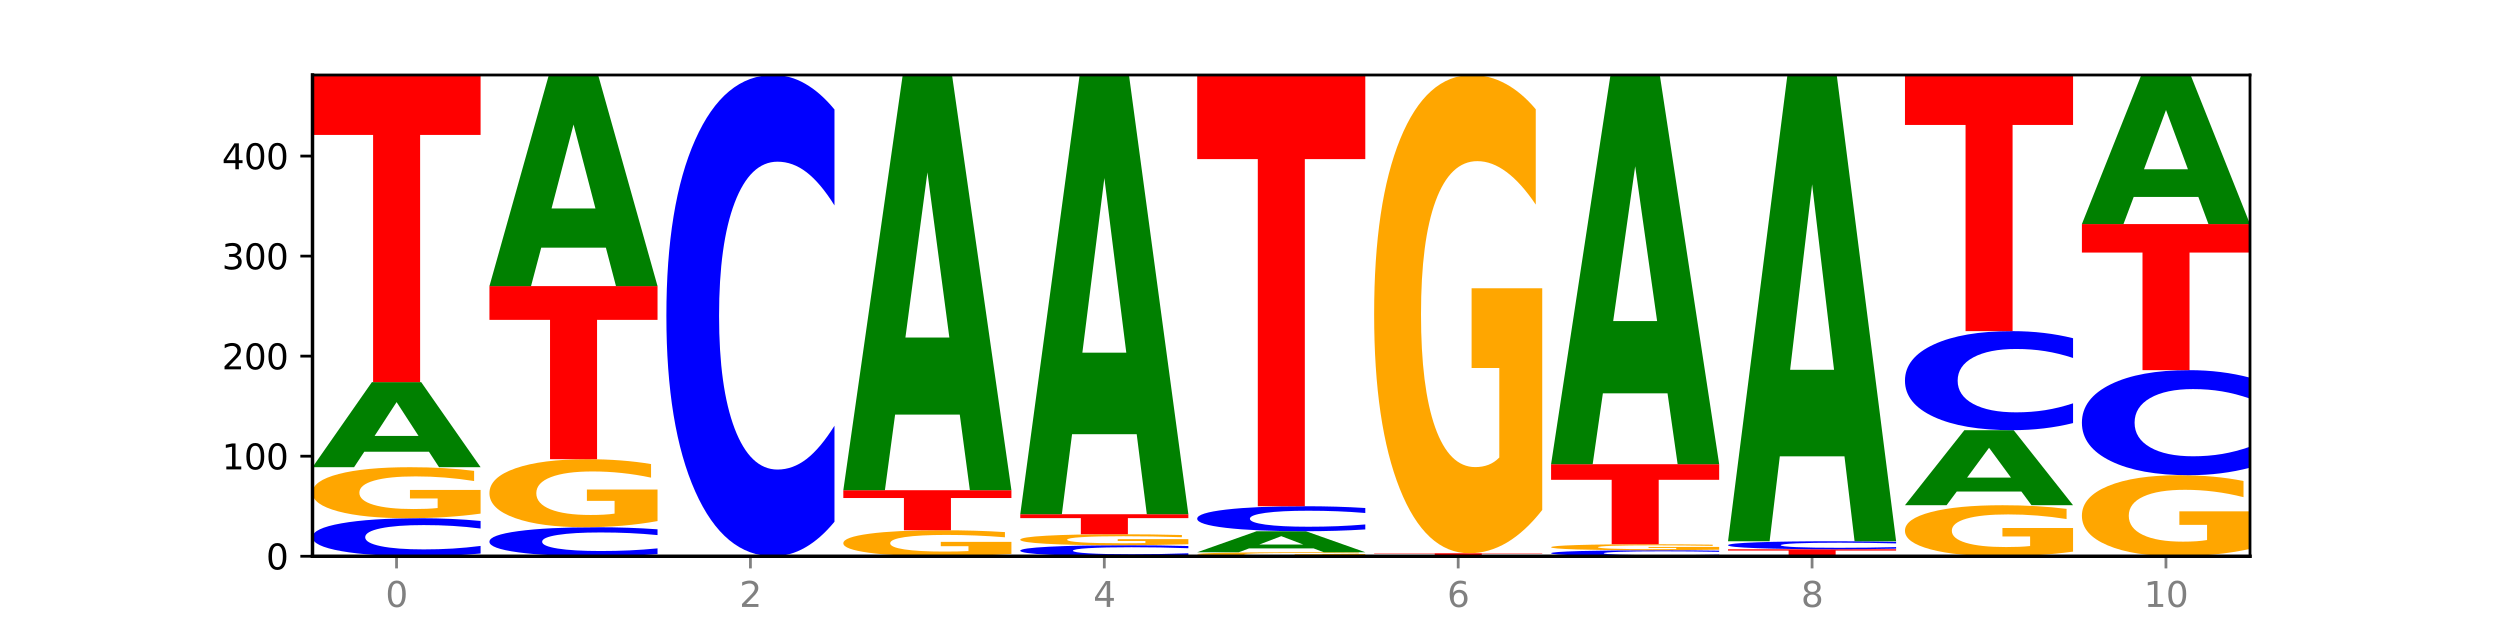
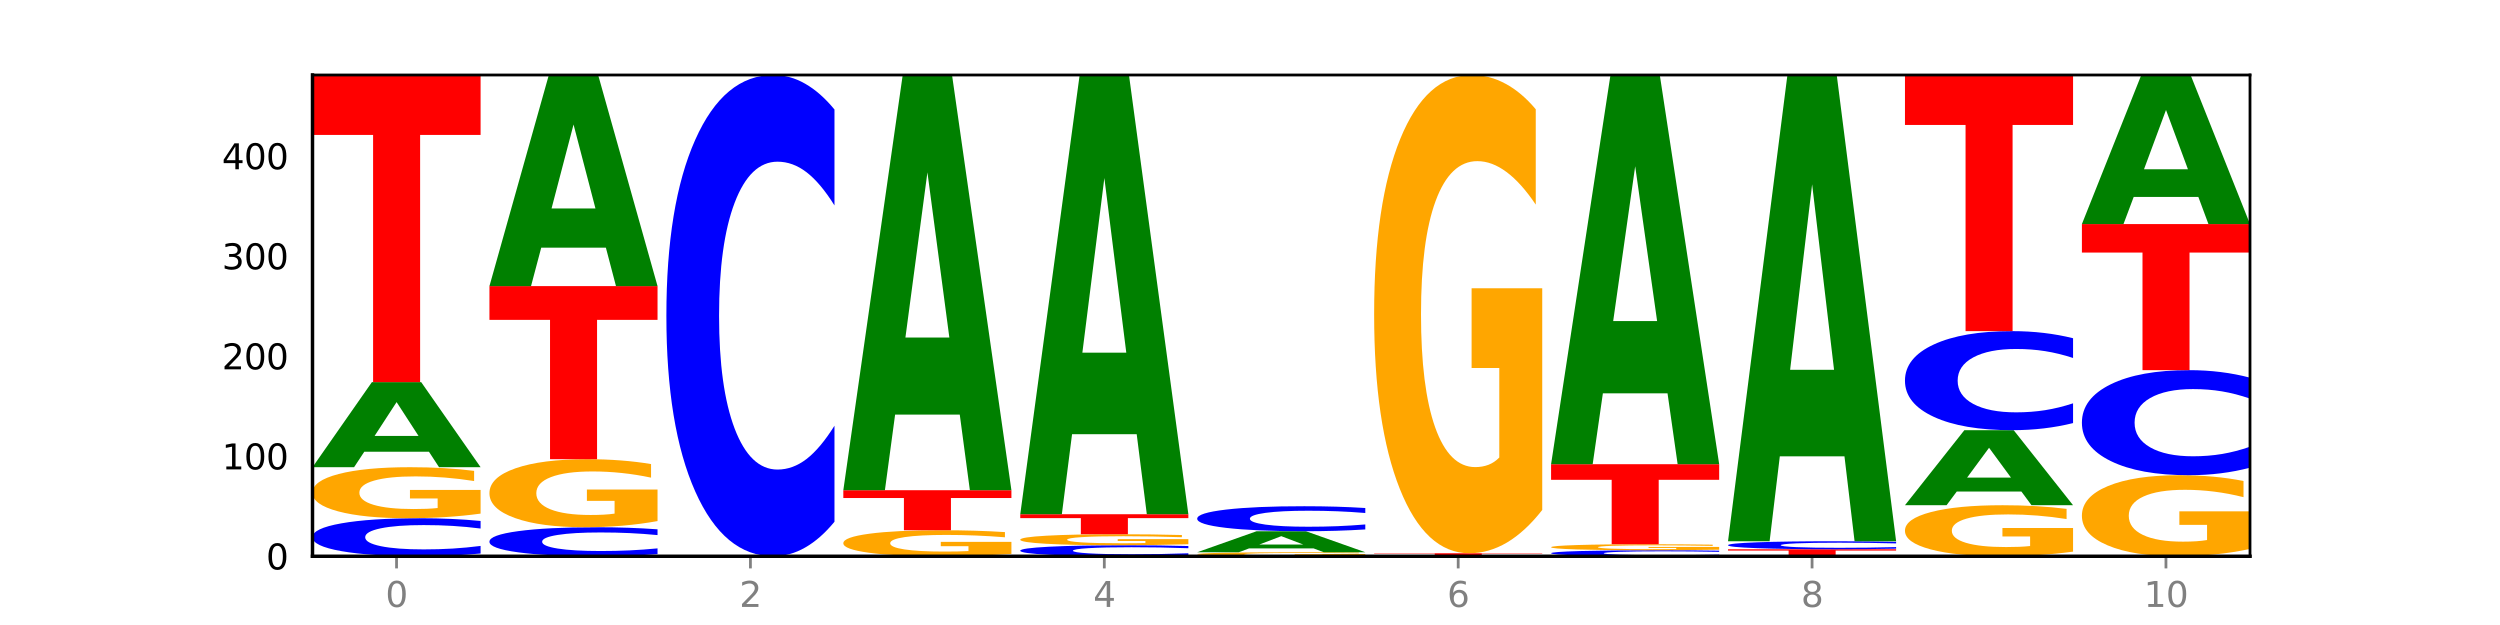
<svg xmlns="http://www.w3.org/2000/svg" xmlns:xlink="http://www.w3.org/1999/xlink" width="720pt" height="180pt" viewBox="0 0 720 180" version="1.1">
  <defs>
    <style type="text/css">*{stroke-linejoin: round; stroke-linecap: butt}</style>
  </defs>
  <g id="figure_1">
    <g id="patch_1">
      <path d="M 0 180  L 720 180  L 720 0  L 0 0  z " style="fill: #ffffff" />
    </g>
    <g id="axes_1">
      <g id="patch_2">
        <path d="M 90 160.2  L 648 160.2  L 648 21.6  L 90 21.6  z " style="fill: #ffffff" />
      </g>
      <g id="line2d_1">
        <path d="M 90 160.2  L 648 160.2  " clip-path="url(#pfed59da626)" style="fill: none; stroke: #000000; stroke-width: 0.5; stroke-linecap: square" />
      </g>
      <g id="patch_3">
        <path d="M 138.411 159.415  Q 134.361 159.804 129.983 160.001  Q 125.604 160.2 120.835 160.2  Q 106.613 160.2 98.306 158.725  Q 90 157.251 90 154.729  Q 90 152.198 98.306 150.725  Q 106.613 149.25 120.835 149.25  Q 125.604 149.25 129.983 149.449  Q 134.361 149.646 138.411 150.035  L 138.411 152.218  Q 134.325 151.702 130.361 151.462  Q 126.397 151.223 122.018 151.223  Q 114.163 151.223 109.662 152.157  Q 105.173 153.089 105.173 154.729  Q 105.173 156.362 109.662 157.296  Q 114.163 158.228 122.018 158.228  Q 126.397 158.228 130.361 157.988  Q 134.325 157.746 138.411 157.23  L 138.411 159.415  z " clip-path="url(#pfed59da626)" style="fill: #0000ff" />
      </g>
      <g id="patch_4">
        <path d="M 138.411 147.921  Q 133.529 148.586 128.277 148.919  Q 123.026 149.25 117.428 149.25  Q 104.777 149.25 97.389 147.271  Q 90 145.292 90 141.907  Q 90 138.483 97.519 136.519  Q 105.048 134.555 118.144 134.555  Q 123.189 134.555 127.811 134.822  Q 132.444 135.086 136.545 135.608  L 136.545 138.537  Q 132.313 137.867 128.126 137.536  Q 123.938 137.202 119.728 137.202  Q 111.938 137.202 107.717 138.422  Q 103.497 139.639 103.497 141.907  Q 103.497 144.153 107.566 145.38  Q 111.634 146.603 119.12 146.603  Q 121.16 146.603 122.907 146.533  Q 124.654 146.461 126.042 146.309  L 126.042 143.558  L 118.068 143.558  L 118.068 141.109  L 138.411 141.109  L 138.411 147.921  z " clip-path="url(#pfed59da626)" style="fill: #ffa600" />
      </g>
      <g id="patch_5">
        <path d="M 123.534 130.093  L 104.916 130.093  L 101.977 134.555  L 90 134.555  L 107.104 110.062  L 121.307 110.062  L 138.411 134.555  L 126.444 134.555  L 123.534 130.093  z M 107.886 125.547  L 120.535 125.547  L 114.22 115.805  L 107.886 125.547  z " clip-path="url(#pfed59da626)" style="fill: #008000" />
      </g>
      <g id="patch_6">
        <path d="M 90 21.6  L 138.411 21.6  L 138.411 38.853  L 120.994 38.853  L 120.994 110.062  L 107.45 110.062  L 107.45 38.853  L 90 38.853  L 90 21.6  z " clip-path="url(#pfed59da626)" style="fill: #ff0000" />
      </g>
      <g id="patch_7">
        <path d="M 189.37 159.601  Q 185.32 159.898 180.942 160.048  Q 176.563 160.2 171.794 160.2  Q 157.572 160.2 149.265 159.075  Q 140.959 157.949 140.959 156.024  Q 140.959 154.093 149.265 152.969  Q 157.572 151.844 171.794 151.844  Q 176.563 151.844 180.942 151.996  Q 185.32 152.146 189.37 152.443  L 189.37 154.108  Q 185.284 153.715 181.32 153.532  Q 177.356 153.349 172.977 153.349  Q 165.122 153.349 160.621 154.062  Q 156.132 154.773 156.132 156.024  Q 156.132 157.271 160.621 157.984  Q 165.122 158.695 172.977 158.695  Q 177.356 158.695 181.32 158.512  Q 185.284 158.327 189.37 157.934  L 189.37 159.601  z " clip-path="url(#pfed59da626)" style="fill: #0000ff" />
      </g>
      <g id="patch_8">
        <path d="M 189.37 150.071  Q 184.488 150.957 179.236 151.402  Q 173.985 151.844 168.387 151.844  Q 155.736 151.844 148.347 149.205  Q 140.959 146.566 140.959 142.053  Q 140.959 137.487 148.478 134.868  Q 156.007 132.249 169.103 132.249  Q 174.148 132.249 178.77 132.606  Q 183.403 132.958 187.504 133.654  L 187.504 137.56  Q 183.272 136.665 179.084 136.224  Q 174.896 135.779 170.687 135.779  Q 162.897 135.779 158.676 137.406  Q 154.456 139.029 154.456 142.053  Q 154.456 145.048 158.524 146.683  Q 162.593 148.314 170.079 148.314  Q 172.119 148.314 173.866 148.221  Q 175.613 148.124 177.001 147.922  L 177.001 144.255  L 169.027 144.255  L 169.027 140.988  L 189.37 140.988  L 189.37 150.071  z " clip-path="url(#pfed59da626)" style="fill: #ffa600" />
      </g>
      <g id="patch_9">
        <path d="M 140.959 82.4  L 189.37 82.4  L 189.37 92.122  L 171.953 92.122  L 171.953 132.249  L 158.409 132.249  L 158.409 92.122  L 140.959 92.122  L 140.959 82.4  z " clip-path="url(#pfed59da626)" style="fill: #ff0000" />
      </g>
      <g id="patch_10">
        <path d="M 174.493 71.324  L 155.875 71.324  L 152.935 82.4  L 140.959 82.4  L 158.063 21.6  L 172.266 21.6  L 189.37 82.4  L 177.403 82.4  L 174.493 71.324  z M 158.845 60.04  L 171.494 60.04  L 165.179 35.855  L 158.845 60.04  z " clip-path="url(#pfed59da626)" style="fill: #008000" />
      </g>
      <g id="patch_11">
        <path d="M 240.329 150.265  Q 236.279 155.19 231.9 157.681  Q 227.522 160.2 222.753 160.2  Q 208.53 160.2 200.224 141.533  Q 191.918 122.866 191.918 90.943  Q 191.918 58.905 200.224 40.267  Q 208.53 21.6 222.753 21.6  Q 227.522 21.6 231.9 24.119  Q 236.279 26.61 240.329 31.535  L 240.329 59.163  Q 236.243 52.635 232.279 49.601  Q 228.314 46.566 223.936 46.566  Q 216.081 46.566 211.58 58.39  Q 207.091 70.186 207.091 90.943  Q 207.091 111.614 211.58 123.439  Q 216.081 135.234 223.936 135.234  Q 228.314 135.234 232.279 132.199  Q 236.243 129.136 240.329 122.608  L 240.329 150.265  z " clip-path="url(#pfed59da626)" style="fill: #0000ff" />
      </g>
      <g id="patch_12">
        <path d="M 291.288 159.522  Q 286.405 159.861 281.154 160.031  Q 275.903 160.2 270.305 160.2  Q 257.654 160.2 250.265 159.191  Q 242.877 158.182 242.877 156.456  Q 242.877 154.711 250.395 153.709  Q 257.925 152.708 271.021 152.708  Q 276.066 152.708 280.688 152.844  Q 285.32 152.979 289.422 153.245  L 289.422 154.739  Q 285.19 154.397 281.002 154.228  Q 276.814 154.058 272.605 154.058  Q 264.815 154.058 260.594 154.68  Q 256.374 155.3 256.374 156.456  Q 256.374 157.602 260.442 158.227  Q 264.511 158.851 271.997 158.851  Q 274.037 158.851 275.784 158.815  Q 277.53 158.778 278.919 158.7  L 278.919 157.298  L 270.945 157.298  L 270.945 156.049  L 291.288 156.049  L 291.288 159.522  z " clip-path="url(#pfed59da626)" style="fill: #ffa600" />
      </g>
      <g id="patch_13">
        <path d="M 242.877 141.182  L 291.288 141.182  L 291.288 143.43  L 273.871 143.43  L 273.871 152.708  L 260.327 152.708  L 260.327 143.43  L 242.877 143.43  L 242.877 141.182  z " clip-path="url(#pfed59da626)" style="fill: #ff0000" />
      </g>
      <g id="patch_14">
        <path d="M 276.411 119.398  L 257.793 119.398  L 254.853 141.182  L 242.877 141.182  L 259.98 21.6  L 274.184 21.6  L 291.288 141.182  L 279.321 141.182  L 276.411 119.398  z M 260.762 97.204  L 273.412 97.204  L 267.097 49.637  L 260.762 97.204  z " clip-path="url(#pfed59da626)" style="fill: #008000" />
      </g>
      <g id="patch_15">
        <path d="M 342.247 159.973  Q 338.197 160.085 333.818 160.142  Q 329.439 160.2 324.67 160.2  Q 310.448 160.2 302.142 159.773  Q 293.836 159.346 293.836 158.616  Q 293.836 157.883 302.142 157.457  Q 310.448 157.03 324.67 157.03  Q 329.439 157.03 333.818 157.088  Q 338.197 157.145 342.247 157.258  L 342.247 157.889  Q 338.16 157.74 334.196 157.671  Q 330.232 157.601 325.853 157.601  Q 317.998 157.601 313.498 157.872  Q 309.009 158.141 309.009 158.616  Q 309.009 159.089 313.498 159.359  Q 317.998 159.629 325.853 159.629  Q 330.232 159.629 334.196 159.56  Q 338.16 159.49 342.247 159.34  L 342.247 159.973  z " clip-path="url(#pfed59da626)" style="fill: #0000ff" />
      </g>
      <g id="patch_16">
        <path d="M 342.247 156.744  Q 337.364 156.887 332.113 156.959  Q 326.862 157.03 321.263 157.03  Q 308.613 157.03 301.224 156.603  Q 293.836 156.177 293.836 155.447  Q 293.836 154.708 301.354 154.284  Q 308.884 153.861 321.98 153.861  Q 327.025 153.861 331.647 153.918  Q 336.279 153.975 340.38 154.088  L 340.38 154.72  Q 336.149 154.575 331.961 154.504  Q 327.773 154.432 323.564 154.432  Q 315.774 154.432 311.553 154.695  Q 307.333 154.957 307.333 155.447  Q 307.333 155.931 311.401 156.196  Q 315.47 156.459 322.956 156.459  Q 324.996 156.459 326.742 156.444  Q 328.489 156.429 329.878 156.396  L 329.878 155.803  L 321.904 155.803  L 321.904 155.274  L 342.247 155.274  L 342.247 156.744  z " clip-path="url(#pfed59da626)" style="fill: #ffa600" />
      </g>
      <g id="patch_17">
        <path d="M 293.836 148.098  L 342.247 148.098  L 342.247 149.222  L 324.83 149.222  L 324.83 153.861  L 311.286 153.861  L 311.286 149.222  L 293.836 149.222  L 293.836 148.098  z " clip-path="url(#pfed59da626)" style="fill: #ff0000" />
      </g>
      <g id="patch_18">
        <path d="M 327.37 125.054  L 308.752 125.054  L 305.812 148.098  L 293.836 148.098  L 310.939 21.6  L 325.143 21.6  L 342.247 148.098  L 330.28 148.098  L 327.37 125.054  z M 311.721 101.576  L 324.371 101.576  L 318.056 51.259  L 311.721 101.576  z " clip-path="url(#pfed59da626)" style="fill: #008000" />
      </g>
      <g id="patch_19">
        <path d="M 393.205 160.096  Q 388.323 160.148 383.072 160.174  Q 377.821 160.2 372.222 160.2  Q 359.572 160.2 352.183 160.045  Q 344.795 159.89 344.795 159.624  Q 344.795 159.355 352.313 159.201  Q 359.843 159.047 372.938 159.047  Q 377.983 159.047 382.605 159.068  Q 387.238 159.089 391.339 159.13  L 391.339 159.36  Q 387.108 159.307 382.92 159.281  Q 378.732 159.255 374.522 159.255  Q 366.732 159.255 362.512 159.351  Q 358.291 159.446 358.291 159.624  Q 358.291 159.8 362.36 159.896  Q 366.429 159.992 373.915 159.992  Q 375.955 159.992 377.701 159.987  Q 379.448 159.981 380.837 159.969  L 380.837 159.754  L 372.862 159.754  L 372.862 159.561  L 393.205 159.561  L 393.205 160.096  z " clip-path="url(#pfed59da626)" style="fill: #ffa600" />
      </g>
      <g id="patch_20">
        <path d="M 378.329 157.945  L 359.711 157.945  L 356.771 159.047  L 344.795 159.047  L 361.898 152.996  L 376.102 152.996  L 393.205 159.047  L 381.239 159.047  L 378.329 157.945  z M 362.68 156.822  L 375.33 156.822  L 369.015 154.415  L 362.68 156.822  z " clip-path="url(#pfed59da626)" style="fill: #008000" />
      </g>
      <g id="patch_21">
        <path d="M 393.205 152.48  Q 389.156 152.736 384.777 152.865  Q 380.398 152.996 375.629 152.996  Q 361.407 152.996 353.101 152.026  Q 344.795 151.056 344.795 149.397  Q 344.795 147.731 353.101 146.763  Q 361.407 145.793 375.629 145.793  Q 380.398 145.793 384.777 145.923  Q 389.156 146.053 393.205 146.309  L 393.205 147.745  Q 389.119 147.406 385.155 147.248  Q 381.191 147.09 376.812 147.09  Q 368.957 147.09 364.457 147.705  Q 359.968 148.318 359.968 149.397  Q 359.968 150.471 364.457 151.086  Q 368.957 151.699 376.812 151.699  Q 381.191 151.699 385.155 151.541  Q 389.119 151.382 393.205 151.042  L 393.205 152.48  z " clip-path="url(#pfed59da626)" style="fill: #0000ff" />
      </g>
      <g id="patch_22">
-         <path d="M 344.795 21.6  L 393.205 21.6  L 393.205 45.821  L 375.789 45.821  L 375.789 145.793  L 362.245 145.793  L 362.245 45.821  L 344.795 45.821  L 344.795 21.6  z " clip-path="url(#pfed59da626)" style="fill: #ff0000" />
-       </g>
+         </g>
      <g id="patch_23">
        <path d="M 429.288 160.148  L 410.67 160.148  L 407.73 160.2  L 395.753 160.2  L 412.857 159.912  L 427.061 159.912  L 444.164 160.2  L 432.198 160.2  L 429.288 160.148  z M 413.639 160.094  L 426.289 160.094  L 419.974 159.979  L 413.639 160.094  z " clip-path="url(#pfed59da626)" style="fill: #008000" />
      </g>
      <g id="patch_24">
        <path d="M 395.753 159.336  L 444.164 159.336  L 444.164 159.448  L 426.748 159.448  L 426.748 159.912  L 413.204 159.912  L 413.204 159.448  L 395.753 159.448  L 395.753 159.336  z " clip-path="url(#pfed59da626)" style="fill: #ff0000" />
      </g>
      <g id="patch_25">
        <path d="M 444.164 146.874  Q 439.282 153.105 434.031 156.234  Q 428.78 159.336 423.181 159.336  Q 410.531 159.336 403.142 140.785  Q 395.753 122.234 395.753 90.51  Q 395.753 58.417 403.272 40.008  Q 410.802 21.6 423.897 21.6  Q 428.942 21.6 433.564 24.104  Q 438.197 26.579 442.298 31.473  L 442.298 58.929  Q 438.067 52.641 433.879 49.54  Q 429.691 46.41 425.481 46.41  Q 417.691 46.41 413.471 57.848  Q 409.25 69.257 409.25 90.51  Q 409.25 111.565 413.319 123.059  Q 417.388 134.526 424.874 134.526  Q 426.914 134.526 428.66 133.871  Q 430.407 133.188 431.796 131.766  L 431.796 105.988  L 423.821 105.988  L 423.821 83.028  L 444.164 83.028  L 444.164 146.874  z " clip-path="url(#pfed59da626)" style="fill: #ffa600" />
      </g>
      <g id="patch_26">
-         <path d="M 495.123 160.076  Q 491.074 160.138 486.695 160.169  Q 482.316 160.2 477.547 160.2  Q 463.325 160.2 455.019 159.967  Q 446.712 159.734 446.712 159.336  Q 446.712 158.936 455.019 158.704  Q 463.325 158.471 477.547 158.471  Q 482.316 158.471 486.695 158.503  Q 491.074 158.534 495.123 158.595  L 495.123 158.94  Q 491.037 158.858 487.073 158.82  Q 483.109 158.783 478.73 158.783  Q 470.875 158.783 466.374 158.93  Q 461.886 159.077 461.886 159.336  Q 461.886 159.594 466.374 159.741  Q 470.875 159.889 478.73 159.889  Q 483.109 159.889 487.073 159.851  Q 491.037 159.813 495.123 159.731  L 495.123 160.076  z " clip-path="url(#pfed59da626)" style="fill: #0000ff" />
+         <path d="M 495.123 160.076  Q 491.074 160.138 486.695 160.169  Q 482.316 160.2 477.547 160.2  Q 463.325 160.2 455.019 159.967  Q 446.712 159.734 446.712 159.336  Q 446.712 158.936 455.019 158.704  Q 463.325 158.471 477.547 158.471  Q 482.316 158.471 486.695 158.503  Q 491.074 158.534 495.123 158.595  L 495.123 158.94  Q 491.037 158.858 487.073 158.82  Q 483.109 158.783 478.73 158.783  Q 470.875 158.783 466.374 158.93  Q 461.886 159.077 461.886 159.336  Q 461.886 159.594 466.374 159.741  Q 470.875 159.889 478.73 159.889  Q 483.109 159.889 487.073 159.851  Q 491.037 159.813 495.123 159.731  z " clip-path="url(#pfed59da626)" style="fill: #0000ff" />
      </g>
      <g id="patch_27">
        <path d="M 495.123 158.315  Q 490.241 158.393 484.99 158.432  Q 479.739 158.471 474.14 158.471  Q 461.489 158.471 454.101 158.238  Q 446.712 158.005 446.712 157.607  Q 446.712 157.204 454.231 156.973  Q 461.761 156.742 474.856 156.742  Q 479.901 156.742 484.523 156.774  Q 489.156 156.805 493.257 156.866  L 493.257 157.211  Q 489.026 157.132 484.838 157.093  Q 480.65 157.054 476.44 157.054  Q 468.65 157.054 464.43 157.197  Q 460.209 157.34 460.209 157.607  Q 460.209 157.871 464.278 158.016  Q 468.346 158.16 475.833 158.16  Q 477.872 158.16 479.619 158.151  Q 481.366 158.143 482.755 158.125  L 482.755 157.801  L 474.78 157.801  L 474.78 157.513  L 495.123 157.513  L 495.123 158.315  z " clip-path="url(#pfed59da626)" style="fill: #ffa600" />
      </g>
      <g id="patch_28">
        <path d="M 446.712 133.69  L 495.123 133.69  L 495.123 138.186  L 477.707 138.186  L 477.707 156.742  L 464.163 156.742  L 464.163 138.186  L 446.712 138.186  L 446.712 133.69  z " clip-path="url(#pfed59da626)" style="fill: #ff0000" />
      </g>
      <g id="patch_29">
        <path d="M 480.247 113.271  L 461.629 113.271  L 458.689 133.69  L 446.712 133.69  L 463.816 21.6  L 478.02 21.6  L 495.123 133.69  L 483.157 133.69  L 480.247 113.271  z M 464.598 92.467  L 477.248 92.467  L 470.933 47.881  L 464.598 92.467  z " clip-path="url(#pfed59da626)" style="fill: #008000" />
      </g>
      <g id="patch_30">
        <path d="M 497.671 158.183  L 546.082 158.183  L 546.082 158.576  L 528.666 158.576  L 528.666 160.2  L 515.122 160.2  L 515.122 158.576  L 497.671 158.576  L 497.671 158.183  z " clip-path="url(#pfed59da626)" style="fill: #ff0000" />
      </g>
      <g id="patch_31">
        <path d="M 546.082 158.018  Q 542.033 158.1 537.654 158.141  Q 533.275 158.183 528.506 158.183  Q 514.284 158.183 505.978 157.872  Q 497.671 157.562 497.671 157.031  Q 497.671 156.498 505.978 156.188  Q 514.284 155.878 528.506 155.878  Q 533.275 155.878 537.654 155.92  Q 542.033 155.961 546.082 156.043  L 546.082 156.503  Q 541.996 156.394 538.032 156.343  Q 534.068 156.293 529.689 156.293  Q 521.834 156.293 517.333 156.49  Q 512.845 156.686 512.845 157.031  Q 512.845 157.375 517.333 157.572  Q 521.834 157.768 529.689 157.768  Q 534.068 157.768 538.032 157.717  Q 541.996 157.666 546.082 157.558  L 546.082 158.018  z " clip-path="url(#pfed59da626)" style="fill: #0000ff" />
      </g>
      <g id="patch_32">
        <path d="M 531.206 131.417  L 512.587 131.417  L 509.648 155.878  L 497.671 155.878  L 514.775 21.6  L 528.979 21.6  L 546.082 155.878  L 534.116 155.878  L 531.206 131.417  z M 515.557 106.495  L 528.206 106.495  L 521.892 53.083  L 515.557 106.495  z " clip-path="url(#pfed59da626)" style="fill: #008000" />
      </g>
      <g id="patch_33">
        <path d="M 597.041 158.87  Q 592.159 159.535 586.908 159.869  Q 581.656 160.2 576.058 160.2  Q 563.407 160.2 556.019 158.221  Q 548.63 156.241 548.63 152.857  Q 548.63 149.433 556.149 147.468  Q 563.679 145.504 576.774 145.504  Q 581.819 145.504 586.441 145.772  Q 591.074 146.036 595.175 146.558  L 595.175 149.487  Q 590.944 148.816 586.756 148.485  Q 582.568 148.151 578.358 148.151  Q 570.568 148.151 566.348 149.372  Q 562.127 150.589 562.127 152.857  Q 562.127 155.103 566.196 156.33  Q 570.264 157.553 577.75 157.553  Q 579.79 157.553 581.537 157.483  Q 583.284 157.41 584.673 157.258  L 584.673 154.508  L 576.698 154.508  L 576.698 152.058  L 597.041 152.058  L 597.041 158.87  z " clip-path="url(#pfed59da626)" style="fill: #ffa600" />
      </g>
      <g id="patch_34">
        <path d="M 582.164 141.567  L 563.546 141.567  L 560.607 145.504  L 548.63 145.504  L 565.734 123.893  L 579.937 123.893  L 597.041 145.504  L 585.074 145.504  L 582.164 141.567  z M 566.516 137.556  L 579.165 137.556  L 572.85 128.96  L 566.516 137.556  z " clip-path="url(#pfed59da626)" style="fill: #008000" />
      </g>
      <g id="patch_35">
        <path d="M 597.041 121.848  Q 592.992 122.862 588.613 123.375  Q 584.234 123.893 579.465 123.893  Q 565.243 123.893 556.936 120.051  Q 548.63 116.209 548.63 109.639  Q 548.63 103.045 556.936 99.208  Q 565.243 95.366 579.465 95.366  Q 584.234 95.366 588.613 95.885  Q 592.992 96.398 597.041 97.411  L 597.041 103.098  Q 592.955 101.754 588.991 101.129  Q 585.027 100.505 580.648 100.505  Q 572.793 100.505 568.292 102.939  Q 563.804 105.366 563.804 109.639  Q 563.804 113.893 568.292 116.327  Q 572.793 118.755 580.648 118.755  Q 585.027 118.755 588.991 118.13  Q 592.955 117.5 597.041 116.156  L 597.041 121.848  z " clip-path="url(#pfed59da626)" style="fill: #0000ff" />
      </g>
      <g id="patch_36">
        <path d="M 548.63 21.6  L 597.041 21.6  L 597.041 35.986  L 579.624 35.986  L 579.624 95.366  L 566.081 95.366  L 566.081 35.986  L 548.63 35.986  L 548.63 21.6  z " clip-path="url(#pfed59da626)" style="fill: #ff0000" />
      </g>
      <g id="patch_37">
        <path d="M 648 158.088  Q 643.118 159.144 637.866 159.674  Q 632.615 160.2 627.017 160.2  Q 614.366 160.2 606.978 157.056  Q 599.589 153.913 599.589 148.537  Q 599.589 143.099 607.108 139.979  Q 614.637 136.86 627.733 136.86  Q 632.778 136.86 637.4 137.284  Q 642.033 137.704 646.134 138.533  L 646.134 143.185  Q 641.903 142.12 637.715 141.594  Q 633.527 141.064 629.317 141.064  Q 621.527 141.064 617.306 143.002  Q 613.086 144.936 613.086 148.537  Q 613.086 152.105 617.155 154.053  Q 621.223 155.996 628.709 155.996  Q 630.749 155.996 632.496 155.885  Q 634.243 155.769 635.631 155.528  L 635.631 151.16  L 627.657 151.16  L 627.657 147.269  L 648 147.269  L 648 158.088  z " clip-path="url(#pfed59da626)" style="fill: #ffa600" />
      </g>
      <g id="patch_38">
        <path d="M 648 134.691  Q 643.951 135.766 639.572 136.31  Q 635.193 136.86 630.424 136.86  Q 616.202 136.86 607.895 132.785  Q 599.589 128.71 599.589 121.741  Q 599.589 114.748 607.895 110.679  Q 616.202 106.604 630.424 106.604  Q 635.193 106.604 639.572 107.154  Q 643.951 107.698 648 108.773  L 648 114.804  Q 643.914 113.379 639.95 112.717  Q 635.986 112.054 631.607 112.054  Q 623.752 112.054 619.251 114.635  Q 614.762 117.21 614.762 121.741  Q 614.762 126.254 619.251 128.835  Q 623.752 131.41 631.607 131.41  Q 635.986 131.41 639.95 130.747  Q 643.914 130.079 648 128.654  L 648 134.691  z " clip-path="url(#pfed59da626)" style="fill: #0000ff" />
      </g>
      <g id="patch_39">
        <path d="M 599.589 64.534  L 648 64.534  L 648 72.739  L 630.583 72.739  L 630.583 106.604  L 617.04 106.604  L 617.04 72.739  L 599.589 72.739  L 599.589 64.534  z " clip-path="url(#pfed59da626)" style="fill: #ff0000" />
      </g>
      <g id="patch_40">
        <path d="M 633.123 56.713  L 614.505 56.713  L 611.566 64.534  L 599.589 64.534  L 616.693 21.6  L 630.896 21.6  L 648 64.534  L 636.033 64.534  L 633.123 56.713  z M 617.475 48.744  L 630.124 48.744  L 623.809 31.666  L 617.475 48.744  z " clip-path="url(#pfed59da626)" style="fill: #008000" />
      </g>
      <g id="matplotlib.axis_1">
        <g id="xtick_1">
          <g id="line2d_2">
            <defs>
              <path id="m782b9d0152" d="M 0 0  L 0 3.5  " style="stroke: #808080; stroke-width: 0.8" />
            </defs>
            <g>
              <use xlink:href="#m782b9d0152" x="114.205" y="160.2" style="fill: #808080; stroke: #808080; stroke-width: 0.8" />
            </g>
          </g>
          <g id="text_1">
            <g style="fill: #808080" transform="translate(111.024 174.798) scale(0.1 -0.1)">
              <defs>
                <path id="DejaVuSans-30" d="M 2034 4250  Q 1547 4250 1301 3770  Q 1056 3291 1056 2328  Q 1056 1369 1301 889  Q 1547 409 2034 409  Q 2525 409 2770 889  Q 3016 1369 3016 2328  Q 3016 3291 2770 3770  Q 2525 4250 2034 4250  z M 2034 4750  Q 2819 4750 3233 4129  Q 3647 3509 3647 2328  Q 3647 1150 3233 529  Q 2819 -91 2034 -91  Q 1250 -91 836 529  Q 422 1150 422 2328  Q 422 3509 836 4129  Q 1250 4750 2034 4750  z " transform="scale(0.016)" />
              </defs>
              <use xlink:href="#DejaVuSans-30" />
            </g>
          </g>
        </g>
        <g id="xtick_2">
          <g id="line2d_3">
            <g>
              <use xlink:href="#m782b9d0152" x="216.123" y="160.2" style="fill: #808080; stroke: #808080; stroke-width: 0.8" />
            </g>
          </g>
          <g id="text_2">
            <g style="fill: #808080" transform="translate(212.942 174.798) scale(0.1 -0.1)">
              <defs>
                <path id="DejaVuSans-32" d="M 1228 531  L 3431 531  L 3431 0  L 469 0  L 469 531  Q 828 903 1448 1529  Q 2069 2156 2228 2338  Q 2531 2678 2651 2914  Q 2772 3150 2772 3378  Q 2772 3750 2511 3984  Q 2250 4219 1831 4219  Q 1534 4219 1204 4116  Q 875 4013 500 3803  L 500 4441  Q 881 4594 1212 4672  Q 1544 4750 1819 4750  Q 2544 4750 2975 4387  Q 3406 4025 3406 3419  Q 3406 3131 3298 2873  Q 3191 2616 2906 2266  Q 2828 2175 2409 1742  Q 1991 1309 1228 531  z " transform="scale(0.016)" />
              </defs>
              <use xlink:href="#DejaVuSans-32" />
            </g>
          </g>
        </g>
        <g id="xtick_3">
          <g id="line2d_4">
            <g>
              <use xlink:href="#m782b9d0152" x="318.041" y="160.2" style="fill: #808080; stroke: #808080; stroke-width: 0.8" />
            </g>
          </g>
          <g id="text_3">
            <g style="fill: #808080" transform="translate(314.86 174.798) scale(0.1 -0.1)">
              <defs>
                <path id="DejaVuSans-34" d="M 2419 4116  L 825 1625  L 2419 1625  L 2419 4116  z M 2253 4666  L 3047 4666  L 3047 1625  L 3713 1625  L 3713 1100  L 3047 1100  L 3047 0  L 2419 0  L 2419 1100  L 313 1100  L 313 1709  L 2253 4666  z " transform="scale(0.016)" />
              </defs>
              <use xlink:href="#DejaVuSans-34" />
            </g>
          </g>
        </g>
        <g id="xtick_4">
          <g id="line2d_5">
            <g>
              <use xlink:href="#m782b9d0152" x="419.959" y="160.2" style="fill: #808080; stroke: #808080; stroke-width: 0.8" />
            </g>
          </g>
          <g id="text_4">
            <g style="fill: #808080" transform="translate(416.778 174.798) scale(0.1 -0.1)">
              <defs>
                <path id="DejaVuSans-36" d="M 2113 2584  Q 1688 2584 1439 2293  Q 1191 2003 1191 1497  Q 1191 994 1439 701  Q 1688 409 2113 409  Q 2538 409 2786 701  Q 3034 994 3034 1497  Q 3034 2003 2786 2293  Q 2538 2584 2113 2584  z M 3366 4563  L 3366 3988  Q 3128 4100 2886 4159  Q 2644 4219 2406 4219  Q 1781 4219 1451 3797  Q 1122 3375 1075 2522  Q 1259 2794 1537 2939  Q 1816 3084 2150 3084  Q 2853 3084 3261 2657  Q 3669 2231 3669 1497  Q 3669 778 3244 343  Q 2819 -91 2113 -91  Q 1303 -91 875 529  Q 447 1150 447 2328  Q 447 3434 972 4092  Q 1497 4750 2381 4750  Q 2619 4750 2861 4703  Q 3103 4656 3366 4563  z " transform="scale(0.016)" />
              </defs>
              <use xlink:href="#DejaVuSans-36" />
            </g>
          </g>
        </g>
        <g id="xtick_5">
          <g id="line2d_6">
            <g>
              <use xlink:href="#m782b9d0152" x="521.877" y="160.2" style="fill: #808080; stroke: #808080; stroke-width: 0.8" />
            </g>
          </g>
          <g id="text_5">
            <g style="fill: #808080" transform="translate(518.695 174.798) scale(0.1 -0.1)">
              <defs>
                <path id="DejaVuSans-38" d="M 2034 2216  Q 1584 2216 1326 1975  Q 1069 1734 1069 1313  Q 1069 891 1326 650  Q 1584 409 2034 409  Q 2484 409 2743 651  Q 3003 894 3003 1313  Q 3003 1734 2745 1975  Q 2488 2216 2034 2216  z M 1403 2484  Q 997 2584 770 2862  Q 544 3141 544 3541  Q 544 4100 942 4425  Q 1341 4750 2034 4750  Q 2731 4750 3128 4425  Q 3525 4100 3525 3541  Q 3525 3141 3298 2862  Q 3072 2584 2669 2484  Q 3125 2378 3379 2068  Q 3634 1759 3634 1313  Q 3634 634 3220 271  Q 2806 -91 2034 -91  Q 1263 -91 848 271  Q 434 634 434 1313  Q 434 1759 690 2068  Q 947 2378 1403 2484  z M 1172 3481  Q 1172 3119 1398 2916  Q 1625 2713 2034 2713  Q 2441 2713 2670 2916  Q 2900 3119 2900 3481  Q 2900 3844 2670 4047  Q 2441 4250 2034 4250  Q 1625 4250 1398 4047  Q 1172 3844 1172 3481  z " transform="scale(0.016)" />
              </defs>
              <use xlink:href="#DejaVuSans-38" />
            </g>
          </g>
        </g>
        <g id="xtick_6">
          <g id="line2d_7">
            <g>
              <use xlink:href="#m782b9d0152" x="623.795" y="160.2" style="fill: #808080; stroke: #808080; stroke-width: 0.8" />
            </g>
          </g>
          <g id="text_6">
            <g style="fill: #808080" transform="translate(617.432 174.798) scale(0.1 -0.1)">
              <defs>
                <path id="DejaVuSans-31" d="M 794 531  L 1825 531  L 1825 4091  L 703 3866  L 703 4441  L 1819 4666  L 2450 4666  L 2450 531  L 3481 531  L 3481 0  L 794 0  L 794 531  z " transform="scale(0.016)" />
              </defs>
              <use xlink:href="#DejaVuSans-31" />
              <use xlink:href="#DejaVuSans-30" x="63.623" />
            </g>
          </g>
        </g>
      </g>
      <g id="matplotlib.axis_2">
        <g id="ytick_1">
          <g id="line2d_8">
            <defs>
-               <path id="m6f55628833" d="M 0 0  L -3.5 0  " style="stroke: #000000; stroke-width: 0.8" />
-             </defs>
+               </defs>
            <g>
              <use xlink:href="#m6f55628833" x="90" y="160.2" style="stroke: #000000; stroke-width: 0.8" />
            </g>
          </g>
          <g id="text_7">
            <g transform="translate(76.638 163.999) scale(0.1 -0.1)">
              <use xlink:href="#DejaVuSans-30" />
            </g>
          </g>
        </g>
        <g id="ytick_2">
          <g id="line2d_9">
            <g>
              <use xlink:href="#m6f55628833" x="90" y="131.385" style="stroke: #000000; stroke-width: 0.8" />
            </g>
          </g>
          <g id="text_8">
            <g transform="translate(63.913 135.184) scale(0.1 -0.1)">
              <use xlink:href="#DejaVuSans-31" />
              <use xlink:href="#DejaVuSans-30" x="63.623" />
              <use xlink:href="#DejaVuSans-30" x="127.246" />
            </g>
          </g>
        </g>
        <g id="ytick_3">
          <g id="line2d_10">
            <g>
              <use xlink:href="#m6f55628833" x="90" y="102.57" style="stroke: #000000; stroke-width: 0.8" />
            </g>
          </g>
          <g id="text_9">
            <g transform="translate(63.913 106.369) scale(0.1 -0.1)">
              <use xlink:href="#DejaVuSans-32" />
              <use xlink:href="#DejaVuSans-30" x="63.623" />
              <use xlink:href="#DejaVuSans-30" x="127.246" />
            </g>
          </g>
        </g>
        <g id="ytick_4">
          <g id="line2d_11">
            <g>
              <use xlink:href="#m6f55628833" x="90" y="73.755" style="stroke: #000000; stroke-width: 0.8" />
            </g>
          </g>
          <g id="text_10">
            <g transform="translate(63.913 77.554) scale(0.1 -0.1)">
              <defs>
                <path id="DejaVuSans-33" d="M 2597 2516  Q 3050 2419 3304 2112  Q 3559 1806 3559 1356  Q 3559 666 3084 287  Q 2609 -91 1734 -91  Q 1441 -91 1130 -33  Q 819 25 488 141  L 488 750  Q 750 597 1062 519  Q 1375 441 1716 441  Q 2309 441 2620 675  Q 2931 909 2931 1356  Q 2931 1769 2642 2001  Q 2353 2234 1838 2234  L 1294 2234  L 1294 2753  L 1863 2753  Q 2328 2753 2575 2939  Q 2822 3125 2822 3475  Q 2822 3834 2567 4026  Q 2313 4219 1838 4219  Q 1578 4219 1281 4162  Q 984 4106 628 3988  L 628 4550  Q 988 4650 1302 4700  Q 1616 4750 1894 4750  Q 2613 4750 3031 4423  Q 3450 4097 3450 3541  Q 3450 3153 3228 2886  Q 3006 2619 2597 2516  z " transform="scale(0.016)" />
              </defs>
              <use xlink:href="#DejaVuSans-33" />
              <use xlink:href="#DejaVuSans-30" x="63.623" />
              <use xlink:href="#DejaVuSans-30" x="127.246" />
            </g>
          </g>
        </g>
        <g id="ytick_5">
          <g id="line2d_12">
            <g>
              <use xlink:href="#m6f55628833" x="90" y="44.94" style="stroke: #000000; stroke-width: 0.8" />
            </g>
          </g>
          <g id="text_11">
            <g transform="translate(63.913 48.739) scale(0.1 -0.1)">
              <use xlink:href="#DejaVuSans-34" />
              <use xlink:href="#DejaVuSans-30" x="63.623" />
              <use xlink:href="#DejaVuSans-30" x="127.246" />
            </g>
          </g>
        </g>
      </g>
      <g id="patch_41">
        <path d="M 90 160.2  L 90 21.6  " style="fill: none; stroke: #000000; stroke-linejoin: miter; stroke-linecap: square" />
      </g>
      <g id="patch_42">
        <path d="M 648 160.2  L 648 21.6  " style="fill: none; stroke: #000000; stroke-width: 0.8; stroke-linejoin: miter; stroke-linecap: square" />
      </g>
      <g id="patch_43">
        <path d="M 90 160.2  L 648 160.2  " style="fill: none; stroke: #000000; stroke-linejoin: miter; stroke-linecap: square" />
      </g>
      <g id="patch_44">
        <path d="M 90 21.6  L 648 21.6  " style="fill: none; stroke: #000000; stroke-width: 0.8; stroke-linejoin: miter; stroke-linecap: square" />
      </g>
    </g>
  </g>
  <defs>
    <clipPath id="pfed59da626">
      <rect x="90" y="21.6" width="558" height="138.6" />
    </clipPath>
  </defs>
</svg>